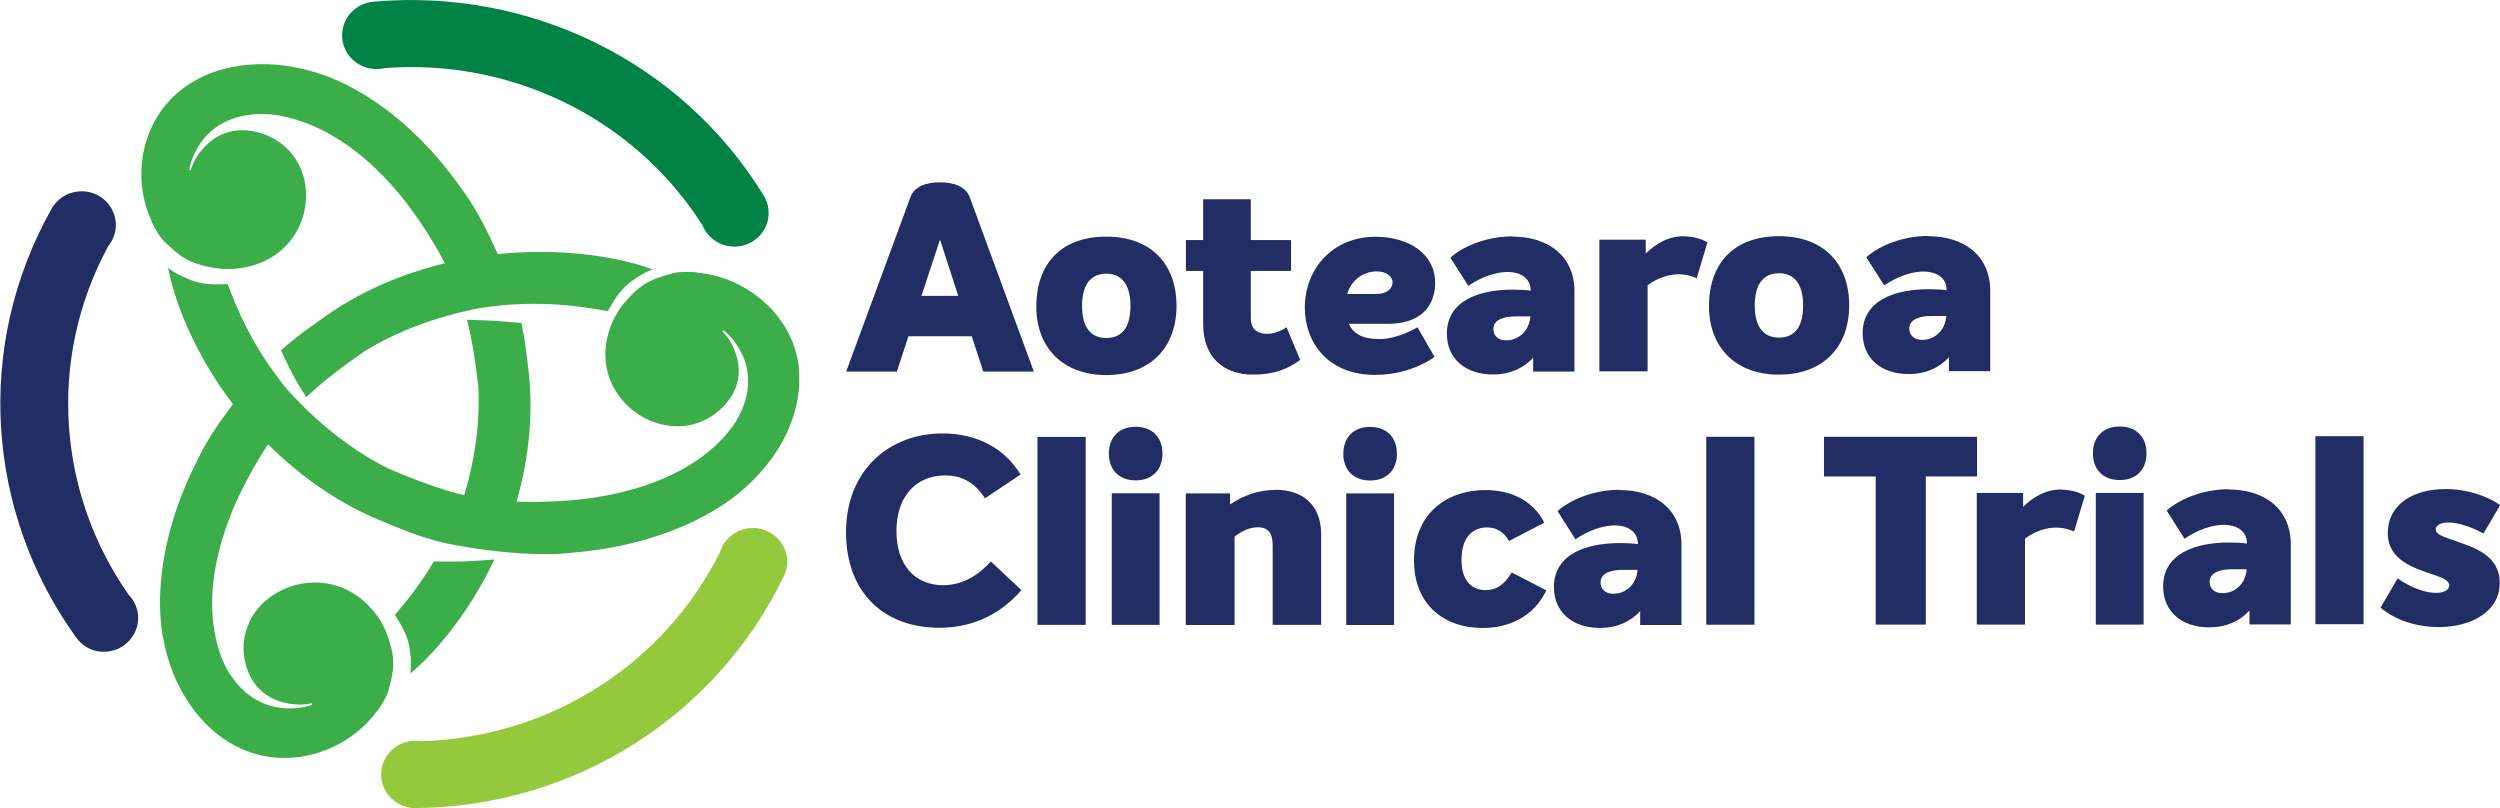
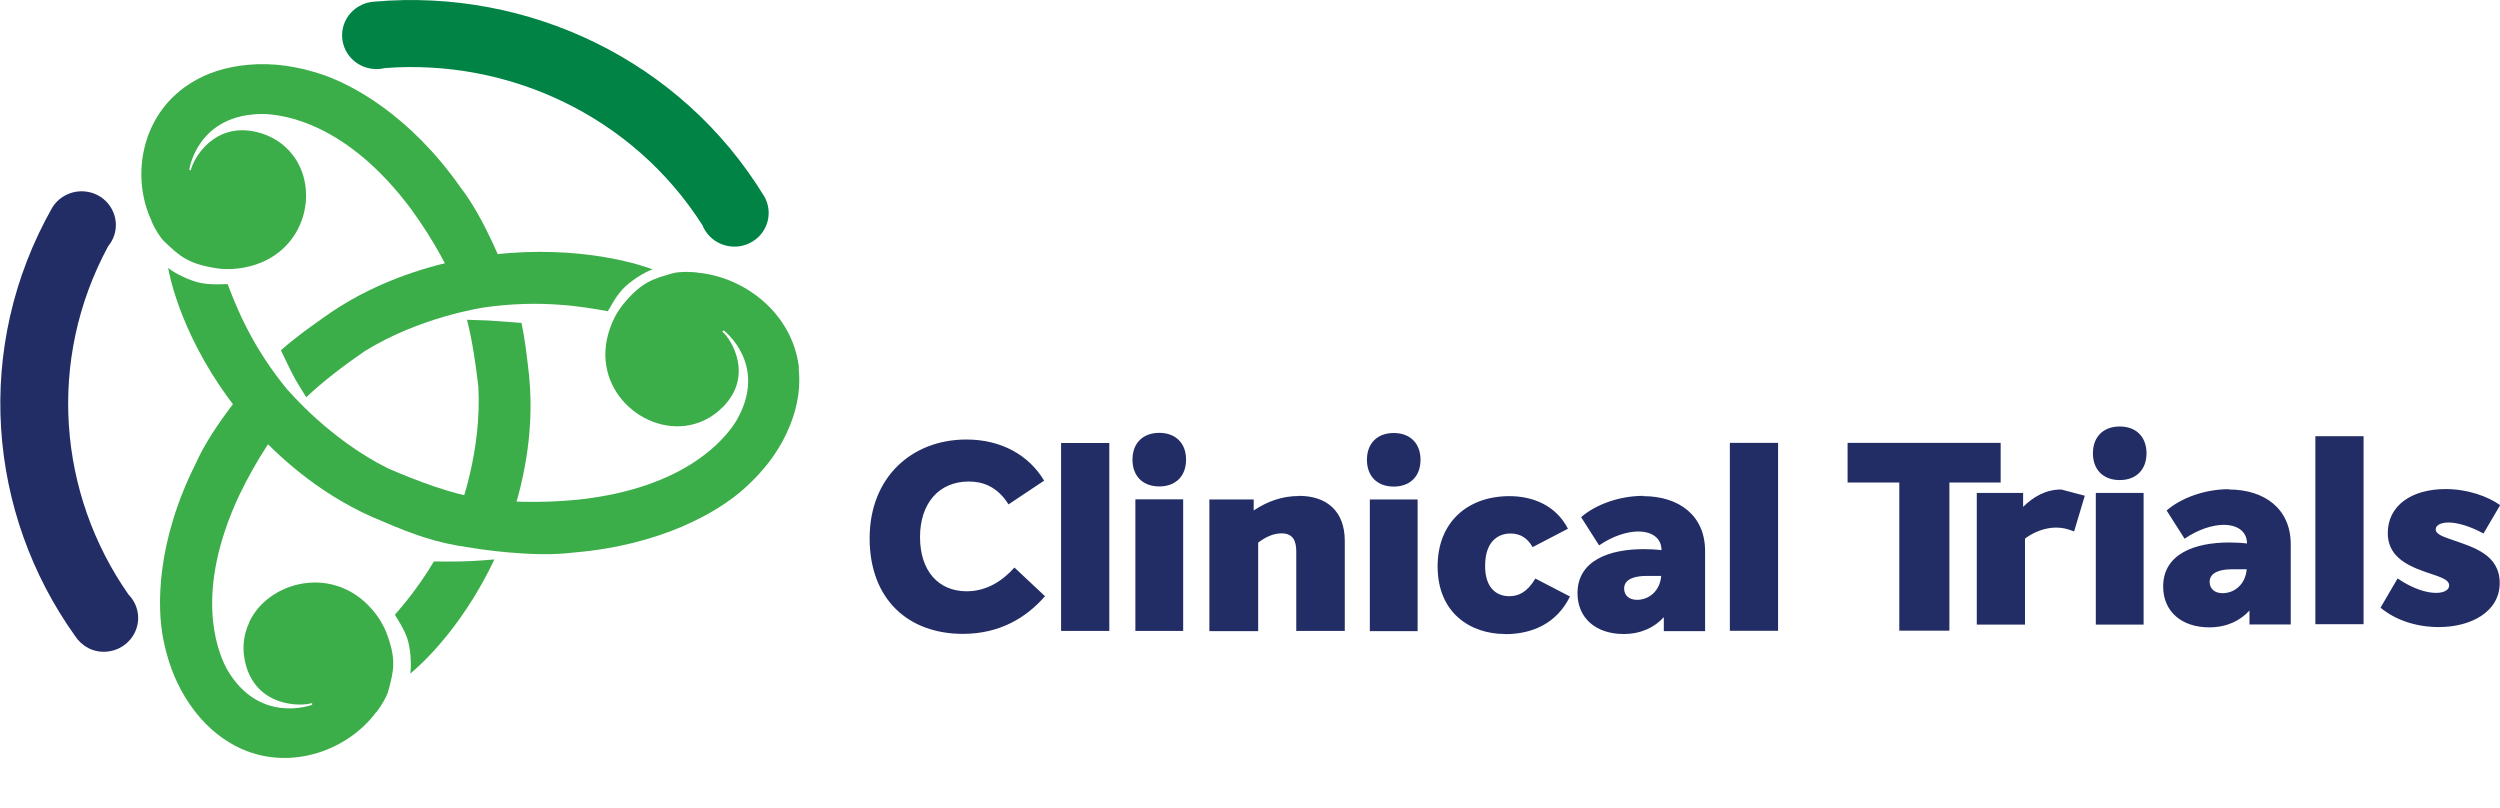
<svg xmlns="http://www.w3.org/2000/svg" id="Layer_1" viewBox="0 0 172.63 55.8">
  <defs>
    <style>.cls-1{fill:#3cae49;}.cls-2{fill:#222d65;}.cls-3{fill:#95c93d;}.cls-4{fill:#008345;}</style>
  </defs>
-   <path class="cls-2" d="m168.41,43.3c2.24,0,4.2-1.07,4.2-3.04s-1.83-2.47-3.18-2.95c-.74-.25-1.24-.42-1.24-.76,0-.24.28-.47.89-.47s1.5.26,2.41.76l1.15-1.96c-.87-.62-2.28-1.11-3.76-1.11-2.37,0-4,1.15-4,3.04,0,1.47,1.09,2.16,2.56,2.67.93.33,1.68.49,1.68.95,0,.29-.33.51-.91.51-.65,0-1.63-.29-2.65-1l-1.18,2.02c1.04.87,2.48,1.34,4.04,1.34m-8.54-.2h3.33v-12.98h-3.33v12.98Zm-6.41-2.14c-.57,0-.89-.33-.89-.78,0-.69.81-.87,1.52-.87h1.04c-.09,1.05-.85,1.65-1.67,1.65m.43-7.18c-1.65,0-3.29.6-4.29,1.47l1.24,1.95c.93-.64,1.93-.96,2.72-.96s1.59.36,1.59,1.29c-.39-.05-.81-.07-1.24-.07-2.32,0-4.55.76-4.55,3.04,0,1.73,1.28,2.82,3.18,2.82,1.2,0,2.13-.45,2.78-1.16v.96h2.85v-5.54c0-2.44-1.8-3.78-4.28-3.78m-9.18,9.33h3.3v-9.09h-3.3v9.09Zm1.65-9.98c1.13,0,1.85-.71,1.85-1.85s-.72-1.85-1.85-1.85-1.85.71-1.85,1.85.72,1.85,1.85,1.85m-4.04.65c-1.07,0-1.93.51-2.63,1.2v-.96h-3.2v9.09h3.33v-5.94c.65-.49,1.44-.76,2.15-.76.43,0,.81.09,1.24.27l.74-2.47c-.43-.27-1.07-.42-1.63-.42m-5.81-3.65h-10.57v2.74h3.57v10.23h3.46v-10.23h3.54v-2.74Zm-18.7,12.98h3.33v-12.98h-3.33v12.98Zm-6.41-2.14c-.57,0-.89-.33-.89-.78,0-.69.81-.87,1.52-.87h1.04c-.09,1.05-.85,1.65-1.67,1.65m.43-7.18c-1.65,0-3.29.6-4.29,1.47l1.24,1.95c.93-.64,1.93-.96,2.72-.96s1.59.36,1.59,1.29c-.39-.05-.81-.07-1.24-.07-2.32,0-4.56.76-4.56,3.04,0,1.73,1.28,2.82,3.18,2.82,1.2,0,2.13-.45,2.78-1.16v.96h2.85v-5.54c0-2.44-1.8-3.78-4.28-3.78m-9.53,9.53c1.93,0,3.59-.78,4.48-2.6l-2.39-1.24c-.57.96-1.18,1.22-1.8,1.22-.83,0-1.67-.51-1.67-2.09,0-1.69.89-2.24,1.76-2.24.65,0,1.17.31,1.52.94l2.44-1.27c-.83-1.62-2.44-2.25-4.04-2.25-2.87,0-4.96,1.78-4.96,4.85,0,3.27,2.33,4.67,4.65,4.67m-9.33-.2h3.3v-9.09h-3.3v9.09Zm1.65-9.98c1.13,0,1.85-.71,1.85-1.85s-.72-1.85-1.85-1.85-1.85.71-1.85,1.85.72,1.85,1.85,1.85m-6.54.65c-1.15,0-2.17.36-3.13,1v-.76h-3.06v9.09h3.37v-6.11c.52-.4,1.07-.64,1.61-.64.83,0,1.02.56,1.02,1.27v5.47h3.35v-6.22c0-2.07-1.26-3.11-3.17-3.11m-11.29,9.33h3.3v-9.09h-3.3v9.09Zm1.65-9.98c1.13,0,1.85-.71,1.85-1.85s-.72-1.85-1.85-1.85-1.85.71-1.85,1.85.72,1.85,1.85,1.85m-6.78,9.98h3.33v-12.98h-3.33v12.98Zm-6.78.2c2.54,0,4.37-1.11,5.67-2.6l-2.11-1.98c-.76.85-1.85,1.64-3.3,1.64-1.94,0-3.22-1.4-3.22-3.74s1.31-3.84,3.37-3.84c.94,0,1.96.33,2.74,1.58l2.46-1.64c-1.04-1.74-2.93-2.84-5.37-2.84-3.76,0-6.68,2.6-6.68,6.82s2.67,6.6,6.44,6.6" />
-   <path class="cls-2" d="m132.73,23.47c-.57,0-.89-.33-.89-.78,0-.69.81-.87,1.52-.87h1.04c-.09,1.05-.85,1.65-1.67,1.65m.43-7.18c-1.65,0-3.3.6-4.29,1.47l1.24,1.95c.93-.64,1.93-.96,2.72-.96s1.59.36,1.59,1.29c-.39-.05-.81-.07-1.24-.07-2.32,0-4.56.76-4.56,3.04,0,1.73,1.28,2.82,3.18,2.82,1.2,0,2.13-.45,2.78-1.16v.96h2.85v-5.54c0-2.44-1.8-3.78-4.28-3.78m-10.31,7c-1.04,0-1.67-.69-1.67-2.22s.65-2.22,1.67-2.22,1.67.69,1.67,2.22-.61,2.22-1.67,2.22m0,2.56c3.06,0,4.85-1.91,4.85-4.78s-1.74-4.78-4.85-4.78-4.81,1.87-4.83,4.78c-.02,2.87,1.81,4.78,4.83,4.78m-6.57-9.56c-1.07,0-1.92.51-2.63,1.2v-.96h-3.2v9.09h3.33v-5.94c.65-.49,1.44-.76,2.15-.76.43,0,.81.09,1.24.27l.74-2.47c-.43-.27-1.07-.42-1.63-.42m-12.26,7.18c-.57,0-.89-.33-.89-.78,0-.69.82-.87,1.52-.87h1.04c-.09,1.05-.85,1.65-1.67,1.65m.43-7.18c-1.65,0-3.3.6-4.29,1.47l1.24,1.95c.93-.64,1.93-.96,2.72-.96s1.59.36,1.59,1.29c-.39-.05-.82-.07-1.24-.07-2.32,0-4.55.76-4.55,3.04,0,1.73,1.28,2.82,3.18,2.82,1.2,0,2.13-.45,2.78-1.16v.96h2.85v-5.54c0-2.44-1.8-3.78-4.28-3.78m-9.39,2.4c.67,0,1.11.33,1.11.76,0,.35-.3.8-1.13.8h-2c.31-1.07,1.24-1.56,2.02-1.56m.15,4.67c-1.13,0-1.76-.38-2.06-1.05h2.7c2.5,0,3.26-1.45,3.26-2.83,0-2-1.82-3.18-4.11-3.18-3.04,0-4.89,2.29-4.89,4.89,0,2.36,1.54,4.65,4.87,4.65,1.43,0,2.91-.42,4.09-1.24l-1.18-2.05c-.83.49-1.83.82-2.68.82m-6.37-.82c-.43.31-.94.45-1.35.45-.48,0-1.11-.18-1.11-1.09v-3.25h2.78v-2.13h-2.78v-2.82h-3.29v2.82h-1.19v2.13h1.19v3.67c0,2.29,1.41,3.49,3.44,3.49,1.26,0,2.3-.29,3.26-1.02l-.94-2.25Zm-12.44.74c-1.04,0-1.67-.69-1.67-2.22s.65-2.22,1.67-2.22,1.67.69,1.67,2.22-.61,2.22-1.67,2.22m0,2.56c3.05,0,4.85-1.91,4.85-4.78s-1.74-4.78-4.85-4.78-4.81,1.87-4.83,4.78c-.02,2.87,1.82,4.78,4.83,4.78m-12.76-5.47l1.28-3.89,1.26,3.89h-2.54Zm4.26,5.23h3.5l-4.43-12.05c-.28-.73-1.09-1.02-2.05-1.02s-1.78.29-2.04,1.02l-4.44,12.05h3.5l.8-2.44h4.37l.8,2.44Z" />
+   <path class="cls-2" d="m168.41,43.3c2.24,0,4.2-1.07,4.2-3.04s-1.83-2.47-3.18-2.95c-.74-.25-1.24-.42-1.24-.76,0-.24.28-.47.89-.47s1.5.26,2.41.76l1.15-1.96c-.87-.62-2.28-1.11-3.76-1.11-2.37,0-4,1.15-4,3.04,0,1.47,1.09,2.16,2.56,2.67.93.33,1.68.49,1.68.95,0,.29-.33.51-.91.51-.65,0-1.63-.29-2.65-1l-1.18,2.02c1.04.87,2.48,1.34,4.04,1.34m-8.54-.2h3.33v-12.98h-3.33v12.98Zm-6.41-2.14c-.57,0-.89-.33-.89-.78,0-.69.81-.87,1.52-.87h1.04c-.09,1.05-.85,1.65-1.67,1.65m.43-7.18c-1.65,0-3.29.6-4.29,1.47l1.24,1.95c.93-.64,1.93-.96,2.72-.96s1.59.36,1.59,1.29c-.39-.05-.81-.07-1.24-.07-2.32,0-4.55.76-4.55,3.04,0,1.73,1.28,2.82,3.18,2.82,1.2,0,2.13-.45,2.78-1.16v.96h2.85v-5.54c0-2.44-1.8-3.78-4.28-3.78m-9.18,9.33h3.3v-9.09h-3.3v9.09Zm1.65-9.98c1.13,0,1.85-.71,1.85-1.85s-.72-1.85-1.85-1.85-1.85.71-1.85,1.85.72,1.85,1.85,1.85m-4.04.65c-1.07,0-1.93.51-2.63,1.2v-.96h-3.2v9.09h3.33v-5.94c.65-.49,1.44-.76,2.15-.76.43,0,.81.09,1.24.27l.74-2.47m-5.81-3.65h-10.57v2.74h3.57v10.23h3.46v-10.23h3.54v-2.74Zm-18.7,12.98h3.33v-12.98h-3.33v12.98Zm-6.41-2.14c-.57,0-.89-.33-.89-.78,0-.69.81-.87,1.52-.87h1.04c-.09,1.05-.85,1.65-1.67,1.65m.43-7.18c-1.65,0-3.29.6-4.29,1.47l1.24,1.95c.93-.64,1.93-.96,2.72-.96s1.59.36,1.59,1.29c-.39-.05-.81-.07-1.24-.07-2.32,0-4.56.76-4.56,3.04,0,1.73,1.28,2.82,3.18,2.82,1.2,0,2.13-.45,2.78-1.16v.96h2.85v-5.54c0-2.44-1.8-3.78-4.28-3.78m-9.53,9.53c1.93,0,3.59-.78,4.48-2.6l-2.39-1.24c-.57.96-1.18,1.22-1.8,1.22-.83,0-1.67-.51-1.67-2.09,0-1.69.89-2.24,1.76-2.24.65,0,1.17.31,1.52.94l2.44-1.27c-.83-1.62-2.44-2.25-4.04-2.25-2.87,0-4.96,1.78-4.96,4.85,0,3.27,2.33,4.67,4.65,4.67m-9.33-.2h3.3v-9.09h-3.3v9.09Zm1.65-9.98c1.13,0,1.85-.71,1.85-1.85s-.72-1.85-1.85-1.85-1.85.71-1.85,1.85.72,1.85,1.85,1.85m-6.54.65c-1.15,0-2.17.36-3.13,1v-.76h-3.06v9.09h3.37v-6.11c.52-.4,1.07-.64,1.61-.64.83,0,1.02.56,1.02,1.27v5.47h3.35v-6.22c0-2.07-1.26-3.11-3.17-3.11m-11.29,9.33h3.3v-9.09h-3.3v9.09Zm1.65-9.98c1.13,0,1.85-.71,1.85-1.85s-.72-1.85-1.85-1.85-1.85.71-1.85,1.85.72,1.85,1.85,1.85m-6.78,9.98h3.33v-12.98h-3.33v12.98Zm-6.78.2c2.54,0,4.37-1.11,5.67-2.6l-2.11-1.98c-.76.85-1.85,1.64-3.3,1.64-1.94,0-3.22-1.4-3.22-3.74s1.31-3.84,3.37-3.84c.94,0,1.96.33,2.74,1.58l2.46-1.64c-1.04-1.74-2.93-2.84-5.37-2.84-3.76,0-6.68,2.6-6.68,6.82s2.67,6.6,6.44,6.6" />
  <path class="cls-1" d="m29.96,38.77c-1.02,1.71-2.04,2.93-2.69,3.68.16.3.56.83.83,1.57.27.74.32,1.94.23,2.49,1.43-1.18,3.89-3.83,5.81-7.88-.39.03-1.05.09-1.53.11-1.02.05-2.17.04-2.65.03m3.5-17.63c.99-.15,1.83-.22,2.18-.24-.09-.3-.19-.6-.3-.91,0,0-.36-.94-.36-.94-.06-.19-1.48-3.93-3.18-6.11-3.5-4.99-7.52-7.15-9.72-7.85-2.2-.7-3.95-.77-5.51-.55-1.56.22-2.78.74-3.79,1.46l-.08.06c-3.04,2.23-3.6,6.29-2.24,9.18,0,.01-.03,0,.12.29.12.24.42.81.76,1.14,1.08,1.04,1.68,1.57,3.71,1.87.1.02.45.05.94.04,4.86-.28,6.27-5.16,4.26-7.83l-.02-.03c-.6-.78-1.45-1.35-2.49-1.6-2.98-.72-4.39,1.86-4.55,2.59-.02.11-.12,0-.12,0,0,0,.54-3.85,5.11-3.84,1.45.04,5.79.65,10.2,6.56,1.71,2.35,2.71,4.38,3.28,5.76.15.4.29.82.42,1.26.27-.07.86-.22,1.4-.3m3.06,4.84c-.16-1.42-.29-2.58-.53-3.69-.46-.04-1.8-.14-2.32-.17-.39-.02-1.02-.04-1.44-.05.37,1.49.61,3.11.78,4.62.25,4.43-1.28,8.43-1.33,8.58h0c-.3.77-.62,1.47-.95,2.12.43.08,1.48.27,1.97.35.49.08,1.38.18,1.75.22.33-.74.64-1.53.92-2.36.55-1.82,1.56-5.34,1.15-9.61" />
  <path class="cls-1" d="m55.16,25.41v-.1c-.47-3.7-3.77-6.2-7-6.48,0-.01.02-.02-.32-.04-.27-.01-.92-.05-1.38.08-1.45.4-2.22.65-3.5,2.23-.06.08-.27.36-.5.78-2.17,4.28,1.43,7.91,4.8,7.53h.03c.99-.12,1.91-.57,2.65-1.33,2.12-2.17.54-4.66-.03-5.16-.08-.07.07-.1.07-.1,0,0,3.13,2.38.85,6.26-.75,1.21-3.46,4.61-10.88,5.42-2.93.29-5.22.13-6.72-.07-2.03-.31-4.38-1.2-6.42-2.08-4.04-2-6.81-5.29-6.92-5.4h-.01c-2.5-3.01-3.6-5.85-4.16-7.33-.34-.01-1.01.07-1.8-.07-.79-.14-1.88-.69-2.31-1.05.41,2.22,2,6.89,6.15,11.43,1.33,1.37,3.94,3.98,7.92,5.76,2.25.97,3.82,1.61,5.88,1.98,0,0,1.01.16,1.01.16.19.04,4.21.69,6.98.33,6.15-.5,10.06-2.84,11.77-4.36s2.65-2.98,3.23-4.42c.58-1.44.73-2.74.6-3.96" />
  <path class="cls-1" d="m18.41,25.14c-.12.12-.23.24-.35.38,0,0-.66.77-.66.77-.14.14-2.77,3.19-3.88,5.71-2.73,5.44-2.69,9.93-2.24,12.16.45,2.23,1.25,3.76,2.2,4.99.96,1.22,2.02,2.02,3.15,2.54l.09.04c3.47,1.52,7.35.02,9.25-2.55.02,0,0,.03.2-.25.15-.22.51-.75.64-1.21.39-1.43.58-2.2-.15-4.09-.03-.09-.18-.41-.42-.82-2.62-4.03-7.65-2.86-9.04.17v.03c-.42.9-.5,1.9-.22,2.92.81,2.9,3.79,2.85,4.52,2.63.1-.03.05.11.05.11,0,0-3.68,1.41-5.9-2.5-.67-1.26-2.25-5.28.86-11.95,1.26-2.61,2.57-4.46,3.52-5.62.19-.22.4-.45.62-.67-.28-.28-.79-.8-1.17-1.25-.57-.68-.91-1.24-1.07-1.52m26.65-6.56c-2.14-.8-7.05-1.85-13.15-.7-1.88.41-5.51,1.27-9.1,3.7-1.36.95-2.43,1.71-3.41,2.59.18.39.76,1.6,1.02,2.05.19.32.5.84.73,1.19,1.19-1.13,2.64-2.22,4-3.16,3.82-2.38,8.12-3.01,8.28-3.04h0c3.92-.57,6.96-.03,8.54.26.19-.28.46-.89.99-1.48.53-.6,1.57-1.23,2.1-1.41" />
  <path class="cls-4" d="m24.74.46c-1.11.68-1.45,2.11-.76,3.21.56.88,1.62,1.27,2.6,1.03,8.53-.65,17.09,3.28,21.92,10.84.05.13.12.27.2.39.69,1.09,2.15,1.43,3.26.75,1.07-.65,1.43-2.01.83-3.09h0C47.01,4.09,36.4-.8,25.9.11c-.4.01-.8.13-1.16.35" />
  <path class="cls-2" d="m6.05,44.73c1.15.61,2.59.18,3.21-.96.5-.92.31-2.01-.39-2.72-4.84-6.92-5.66-16.17-1.4-24.05.09-.11.17-.23.25-.37.62-1.13.18-2.54-.97-3.15-1.12-.58-2.49-.2-3.14.85h0c-5.47,9.65-4.48,21.11,1.57,29.58.21.33.51.62.89.82" />
-   <path class="cls-3" d="m54.36,38.73c-.03-1.28-1.12-2.3-2.43-2.27-1.06.02-1.94.73-2.22,1.68-3.76,7.54-11.55,12.79-20.64,13.04-.14-.02-.29-.03-.44-.03-1.31.03-2.34,1.1-2.31,2.38.03,1.24,1.04,2.23,2.29,2.27h0c11.25-.07,20.93-6.55,25.46-15.9.19-.35.3-.74.29-1.16" />
</svg>